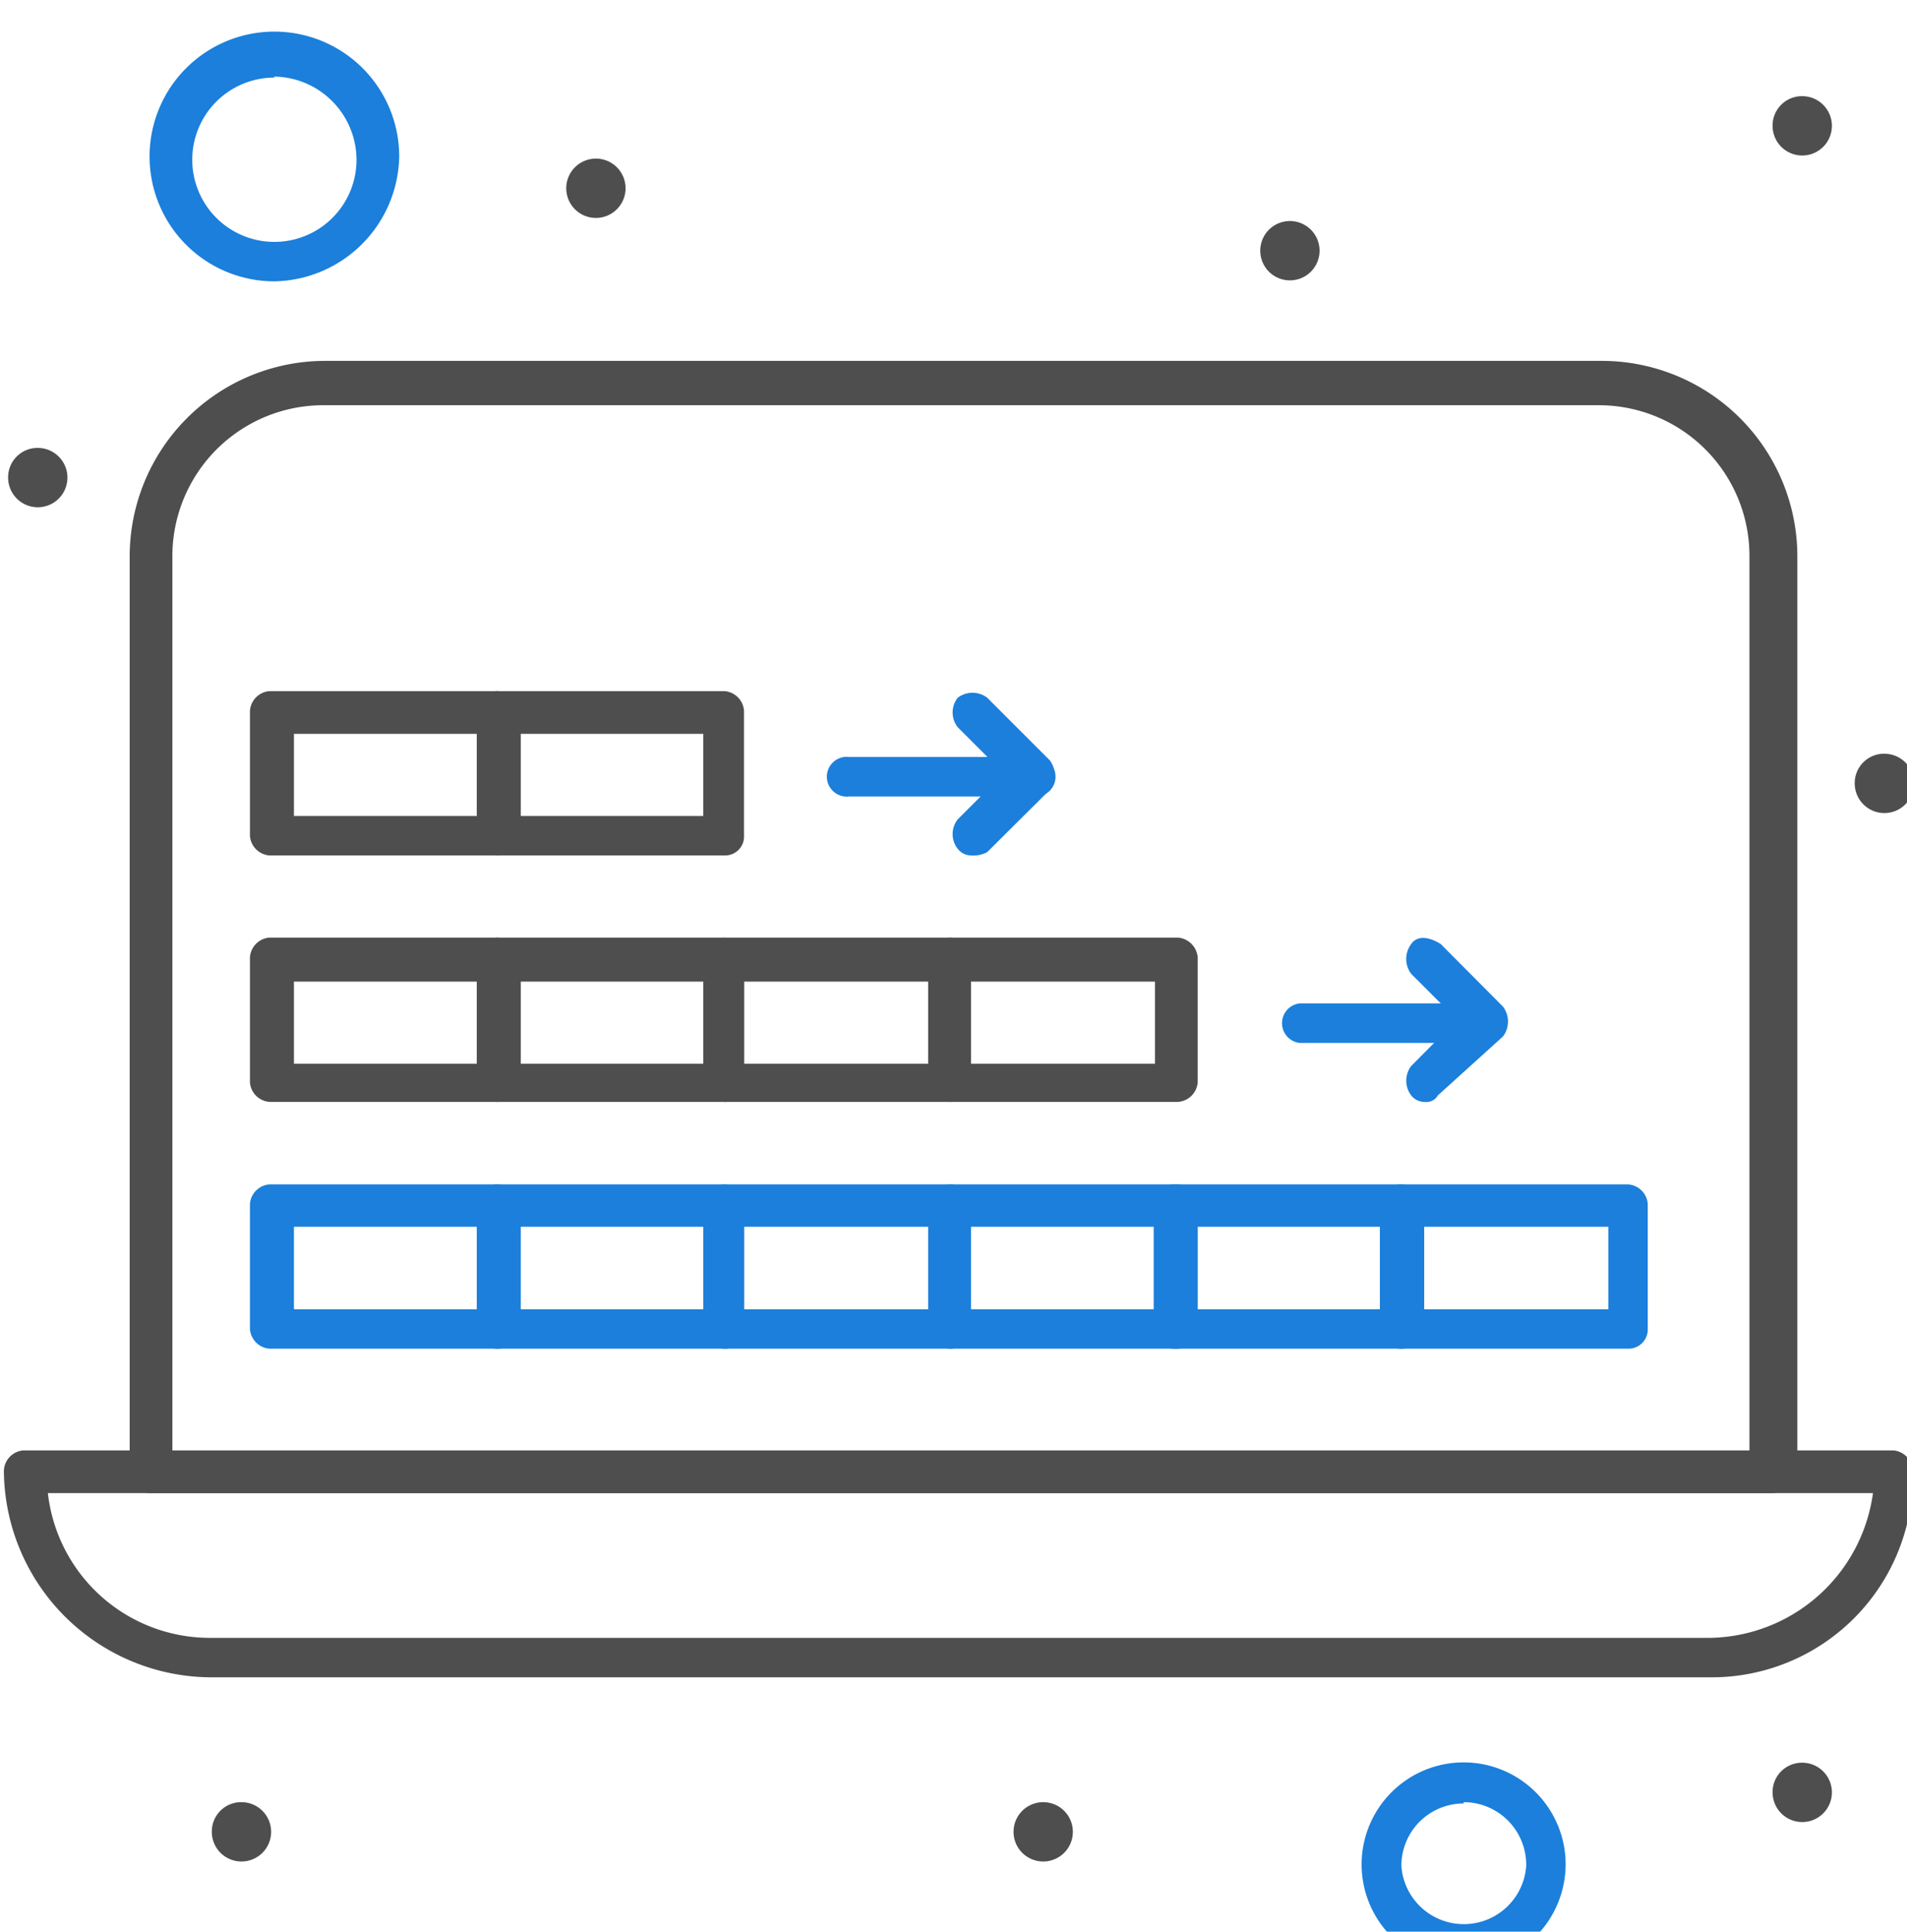
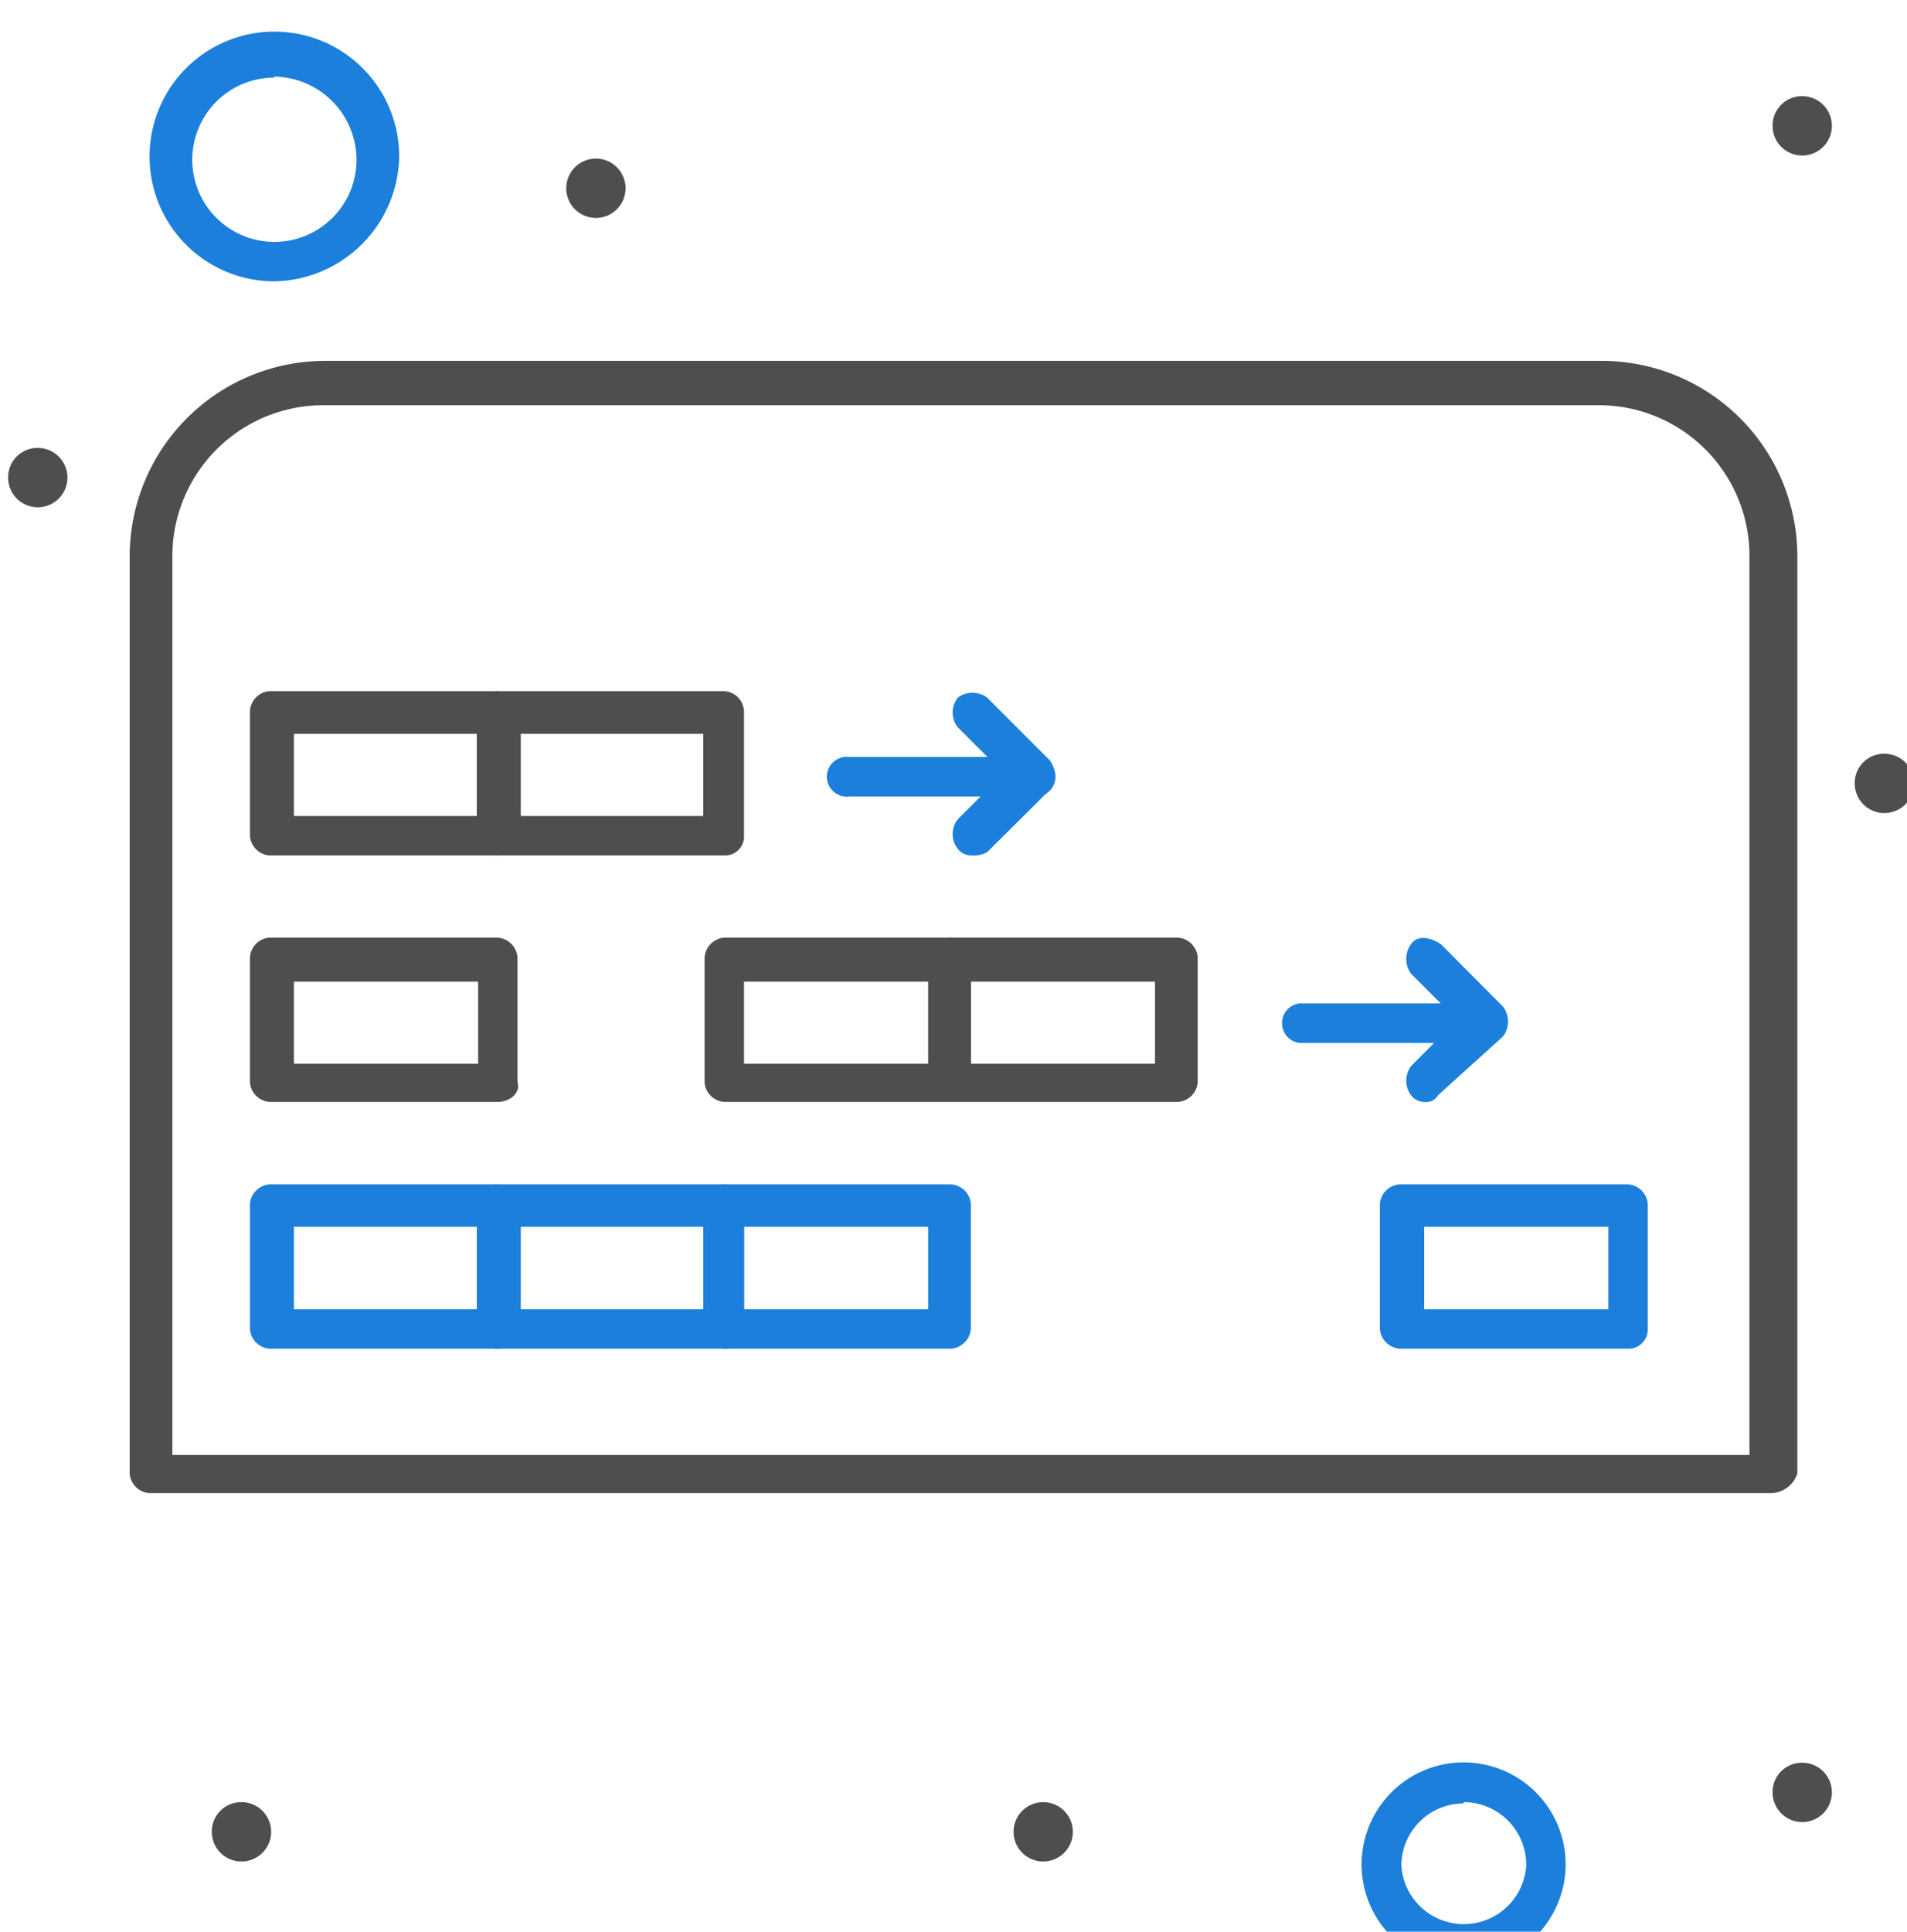
<svg xmlns="http://www.w3.org/2000/svg" xmlns:ns1="http://www.inkscape.org/namespaces/inkscape" xmlns:ns2="http://sodipodi.sourceforge.net/DTD/sodipodi-0.dtd" width="57.277" height="58" viewBox="0 0 15.155 15.346" id="svg7106" ns1:version="1.2.2 (732a01da63, 2022-12-09)" ns2:docname="indicizzazione ristorante dreamcreations.svg">
  <defs id="defs7103" />
  <g ns1:label="Livello 1" ns1:groupmode="layer" id="layer1">
    <g id="_158_Computer_Analytics_Chart_Graph-5" data-name="158, Computer, Analytics, Chart, Graph" transform="matrix(0.259,0,0,0.259,-18.239,-149.021)" style="fill:#4e4e4e;fill-opacity:1">
-       <path d="m 122.89,626.82 h -46 a 6.38,6.38 0 0 1 -6.35,-6.35 0.65,0.65 0 0 1 0.6,-0.61 h 57.37 a 0.65,0.65 0 0 1 0.6,0.61 6.17,6.17 0 0 1 -6.22,6.35 z m -51,-5.65 a 5,5 0 0 0 5,4.44 h 46 a 5.13,5.13 0 0 0 5,-4.44 z" id="path23325-7" style="fill:#4e4e4e;fill-opacity:1" />
      <path d="m 115.33,635.69 a 3.13,3.13 0 1 1 3.13,-3.12 3.14,3.14 0 0 1 -3.13,3.12 z m 0,-5 a 1.91,1.91 0 0 0 -1.91,1.92 1.92,1.92 0 0 0 3.83,0 1.92,1.92 0 0 0 -1.92,-1.96 z" id="path23327-1" style="fill:#1b7fdb;fill-opacity:1" />
      <path d="m 125.72,629.44 a 0.91,0.91 0 1 1 -0.91,0.91 0.9,0.9 0 0 1 0.91,-0.91 z" id="path23329-7" style="fill:#4e4e4e;fill-opacity:1" />
      <path d="m 128.24,598.49 a 0.91,0.91 0 1 1 -0.91,0.91 0.9,0.9 0 0 1 0.91,-0.91 z" id="path23331-4" style="fill:#4e4e4e;fill-opacity:1" />
      <path d="m 125.72,578.32 a 0.91,0.91 0 1 1 -0.91,0.91 0.9,0.9 0 0 1 0.91,-0.91 z" id="path23333-3" style="fill:#4e4e4e;fill-opacity:1" />
-       <path d="m 110,582.15 a 0.91,0.91 0 1 1 -0.91,0.91 0.91,0.91 0 0 1 0.91,-0.91 z" id="path23335-5" style="fill:#4e4e4e;fill-opacity:1" />
      <path d="m 88.61,580.24 a 0.91,0.91 0 1 1 0,1.81 0.91,0.91 0 0 1 0,-1.81 z" id="path23337-8" style="fill:#4e4e4e;fill-opacity:1" />
      <path d="m 71.58,589.11 a 0.91,0.91 0 1 1 -0.91,0.91 0.9,0.9 0 0 1 0.91,-0.91 z" id="path23339-9" style="fill:#4e4e4e;fill-opacity:1" />
      <path d="m 77.83,630.65 a 0.91,0.91 0 1 1 -0.91,0.91 0.9,0.9 0 0 1 0.91,-0.91 z" id="path23341-6" style="fill:#4e4e4e;fill-opacity:1" />
      <path d="m 102.43,630.65 a 0.91,0.91 0 1 1 -0.91,0.91 0.91,0.91 0 0 1 0.91,-0.91 z" id="path23343-9" style="fill:#4e4e4e;fill-opacity:1" />
      <path d="M 124.81,621.17 H 75 a 0.65,0.65 0 0 1 -0.6,-0.6 v -28.13 a 6,6 0 0 1 5.95,-6 h 39.22 a 6,6 0 0 1 6,6 v 28.13 a 0.88,0.88 0 0 1 -0.76,0.6 z M 75.61,620 h 48.49 v -27.56 a 4.62,4.62 0 0 0 -4.63,-4.64 H 80.35 a 4.63,4.63 0 0 0 -4.64,4.64 V 620 Z" id="path23345-4" style="fill:#4e4e4e;fill-opacity:1" />
      <path d="m 78.84,584 a 3.83,3.83 0 1 1 3.83,-3.83 3.9,3.9 0 0 1 -3.83,3.83 z m 0,-6.25 a 2.52,2.52 0 1 0 2.52,2.52 2.56,2.56 0 0 0 -2.52,-2.55 z" id="path23347-6" style="fill:#1b7fdb;fill-opacity:1" />
      <path d="m 85.69,616.74 h -7 a 0.65,0.65 0 0 1 -0.6,-0.61 v -3.83 a 0.65,0.65 0 0 1 0.6,-0.6 h 7 a 0.65,0.65 0 0 1 0.61,0.6 v 3.83 c 0.1,0.3 -0.21,0.61 -0.61,0.61 z m -6.25,-1.21 h 5.65 V 613 h -5.65 z" id="path23349-6" style="fill:#1b7fdb;fill-opacity:1" />
      <path d="m 92.65,616.74 h -7 a 0.65,0.65 0 0 1 -0.6,-0.61 v -3.83 a 0.65,0.65 0 0 1 0.6,-0.6 h 7 a 0.65,0.65 0 0 1 0.6,0.6 v 3.83 a 0.58,0.58 0 0 1 -0.6,0.61 z M 86.4,615.53 H 92 V 613 h -5.6 z" id="path23351-5" style="fill:#1b7fdb;fill-opacity:1" />
      <path d="m 99.6,616.74 h -6.95 a 0.66,0.66 0 0 1 -0.61,-0.61 v -3.83 a 0.65,0.65 0 0 1 0.61,-0.6 h 6.95 a 0.65,0.65 0 0 1 0.61,0.6 v 3.83 a 0.66,0.66 0 0 1 -0.61,0.61 z m -6.35,-1.21 H 98.9 V 613 h -5.65 z" id="path23353-4" style="fill:#1b7fdb;fill-opacity:1" />
-       <path d="m 106.56,616.74 h -7 a 0.65,0.65 0 0 1 -0.6,-0.61 v -3.83 a 0.65,0.65 0 0 1 0.6,-0.6 h 7 a 0.65,0.65 0 0 1 0.61,0.6 v 3.83 a 0.66,0.66 0 0 1 -0.61,0.61 z m -6.35,-1.21 h 5.65 V 613 h -5.65 z" id="path23355-9" style="fill:#1b7fdb;fill-opacity:1" />
-       <path d="m 113.42,616.74 h -7 a 0.65,0.65 0 0 1 -0.6,-0.61 v -3.83 a 0.65,0.65 0 0 1 0.6,-0.6 h 7 a 0.65,0.65 0 0 1 0.6,0.6 v 3.83 c 0.1,0.3 -0.2,0.61 -0.6,0.61 z m -6.25,-1.21 h 5.64 V 613 h -5.64 z" id="path23357-5" style="fill:#1b7fdb;fill-opacity:1" />
      <path d="m 85.69,609.17 h -7 a 0.65,0.65 0 0 1 -0.6,-0.6 v -3.83 a 0.65,0.65 0 0 1 0.6,-0.61 h 7 a 0.66,0.66 0 0 1 0.61,0.61 v 3.83 c 0.1,0.3 -0.21,0.6 -0.61,0.6 z M 79.44,608 h 5.65 v -2.52 h -5.65 z" id="path23359-1" style="fill:#4e4e4e;fill-opacity:1" />
-       <path d="m 92.65,609.17 h -7 a 0.65,0.65 0 0 1 -0.6,-0.6 v -3.83 a 0.65,0.65 0 0 1 0.6,-0.61 h 7 a 0.65,0.65 0 0 1 0.6,0.61 v 3.83 a 0.58,0.58 0 0 1 -0.6,0.6 z M 86.4,608 H 92 v -2.52 h -5.6 z" id="path23361-4" style="fill:#4e4e4e;fill-opacity:1" />
      <path d="m 99.6,609.17 h -6.95 a 0.65,0.65 0 0 1 -0.61,-0.6 v -3.83 a 0.66,0.66 0 0 1 0.61,-0.61 h 6.95 a 0.66,0.66 0 0 1 0.61,0.61 v 3.83 a 0.65,0.65 0 0 1 -0.61,0.6 z M 93.25,608 h 5.65 v -2.52 h -5.65 z" id="path23363-6" style="fill:#4e4e4e;fill-opacity:1" />
      <path d="m 106.56,609.17 h -7 a 0.65,0.65 0 0 1 -0.6,-0.6 v -3.83 a 0.65,0.65 0 0 1 0.6,-0.61 h 7 a 0.66,0.66 0 0 1 0.61,0.61 v 3.83 a 0.65,0.65 0 0 1 -0.61,0.6 z M 100.21,608 h 5.65 v -2.52 h -5.65 z" id="path23365-5" style="fill:#4e4e4e;fill-opacity:1" />
      <path d="m 85.69,601.61 h -7 a 0.65,0.65 0 0 1 -0.6,-0.6 v -3.83 a 0.65,0.65 0 0 1 0.6,-0.61 h 7 a 0.66,0.66 0 0 1 0.61,0.61 V 601 c 0.1,0.31 -0.21,0.61 -0.61,0.61 z m -6.25,-1.21 h 5.65 v -2.52 h -5.65 z" id="path23367-7" style="fill:#4e4e4e;fill-opacity:1" />
      <path d="m 92.65,601.61 h -7 a 0.65,0.65 0 0 1 -0.6,-0.6 v -3.83 a 0.65,0.65 0 0 1 0.6,-0.61 h 7 a 0.65,0.65 0 0 1 0.6,0.61 V 601 a 0.58,0.58 0 0 1 -0.6,0.61 z M 86.4,600.4 H 92 v -2.52 h -5.6 z" id="path23369-9" style="fill:#4e4e4e;fill-opacity:1" />
      <path d="m 120.37,616.74 h -7 a 0.66,0.66 0 0 1 -0.61,-0.61 v -3.83 a 0.65,0.65 0 0 1 0.61,-0.6 h 7 a 0.65,0.65 0 0 1 0.61,0.6 v 3.83 a 0.59,0.59 0 0 1 -0.61,0.61 z m -6.25,-1.21 h 5.65 V 613 h -5.65 z" id="path23371-2" style="fill:#1b7fdb;fill-opacity:1" />
      <path d="m 100.21,601.61 a 0.52,0.52 0 0 1 -0.4,-0.2 0.73,0.73 0 0 1 0,-0.91 l 1.41,-1.41 -1.41,-1.41 a 0.73,0.73 0 0 1 0,-0.91 0.75,0.75 0 0 1 0.9,0 l 1.92,1.92 a 0.76,0.76 0 0 1 0,0.91 l -1.92,1.91 a 0.9,0.9 0 0 1 -0.5,0.1 z" id="path23373-6" style="fill:#1b7fdb;fill-opacity:1" />
      <path d="m 102.12,599.8 h -5.64 a 0.61,0.61 0 1 1 0,-1.21 h 5.64 a 0.61,0.61 0 1 1 0,1.21 z" id="path23375-2" style="fill:#1b7fdb;fill-opacity:1" />
      <path d="m 114.12,609.17 a 0.52,0.52 0 0 1 -0.4,-0.2 0.75,0.75 0 0 1 0,-0.9 l 1.41,-1.42 -1.41,-1.41 a 0.76,0.76 0 0 1 0,-0.91 c 0.2,-0.3 0.6,-0.2 0.91,0 l 1.91,1.92 a 0.76,0.76 0 0 1 0,0.91 l -2,1.81 a 0.41,0.41 0 0 1 -0.42,0.2 z" id="path23377-8" style="fill:#1b7fdb;fill-opacity:1" />
      <path d="m 115.94,607.36 h -5.65 a 0.61,0.61 0 0 1 0,-1.21 h 5.65 a 0.65,0.65 0 0 1 0.6,0.6 0.58,0.58 0 0 1 -0.6,0.61 z" id="path23379-0" style="fill:#1b7fdb;fill-opacity:1" />
    </g>
  </g>
</svg>